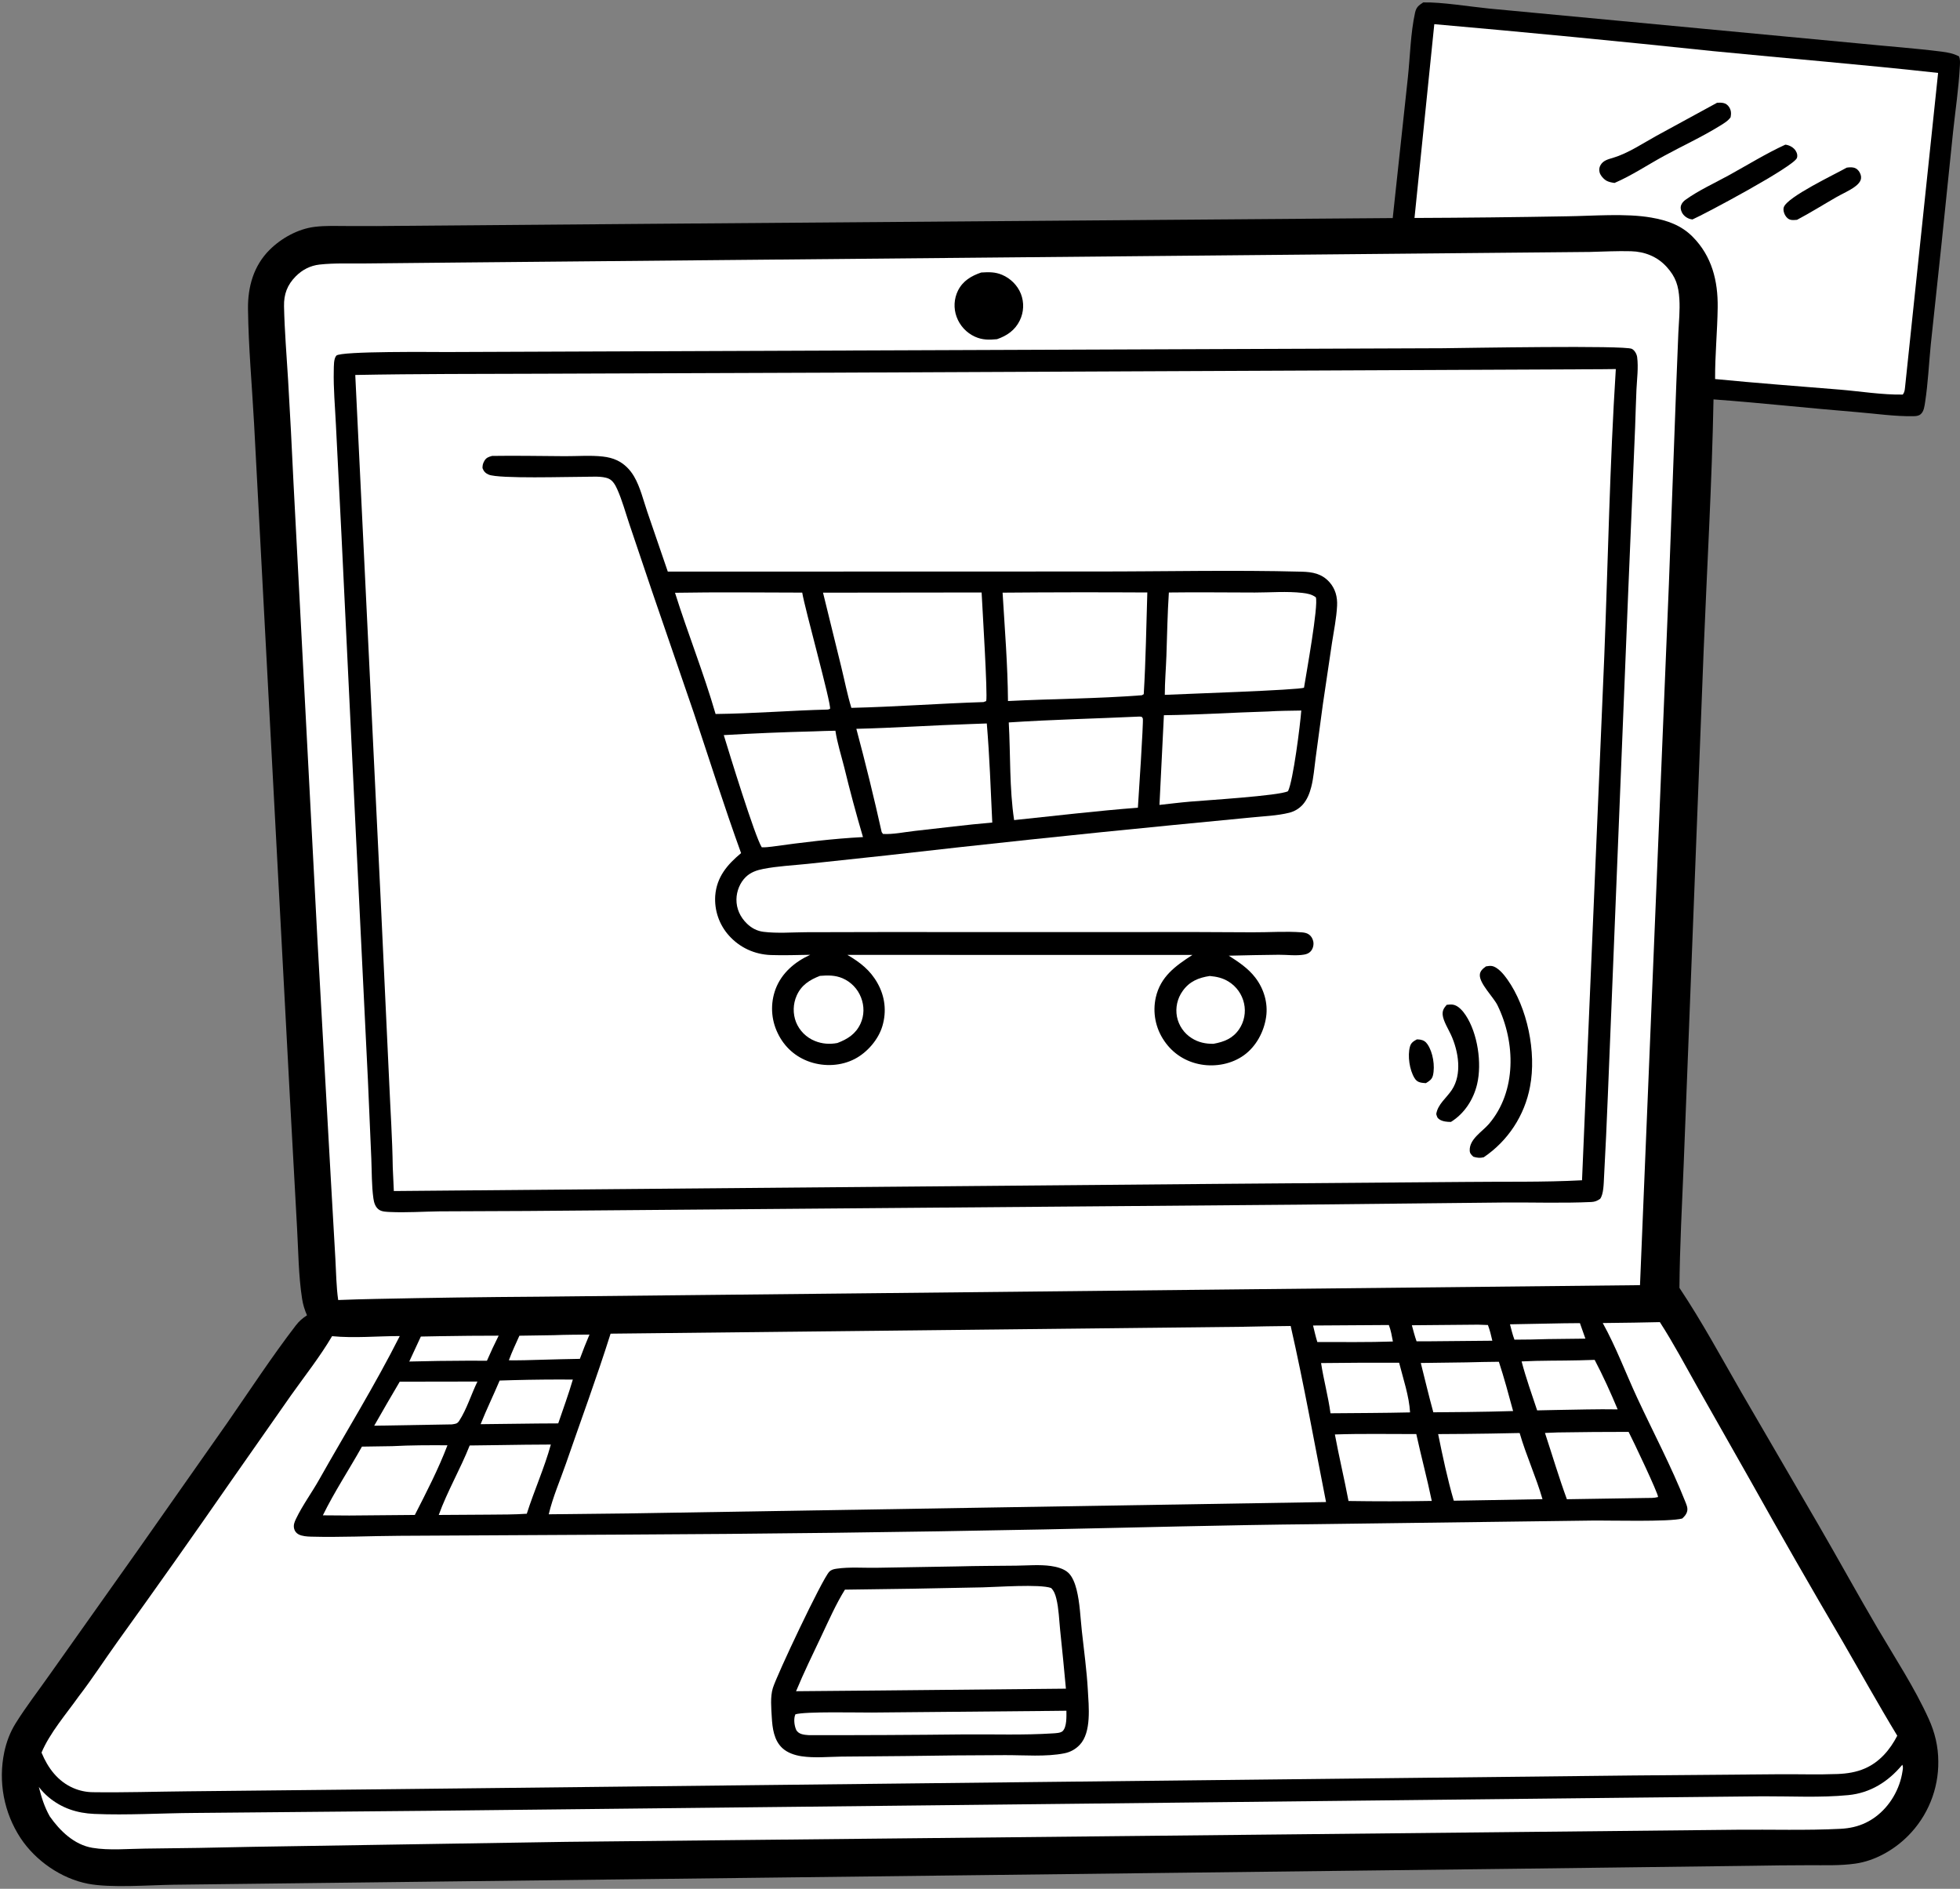
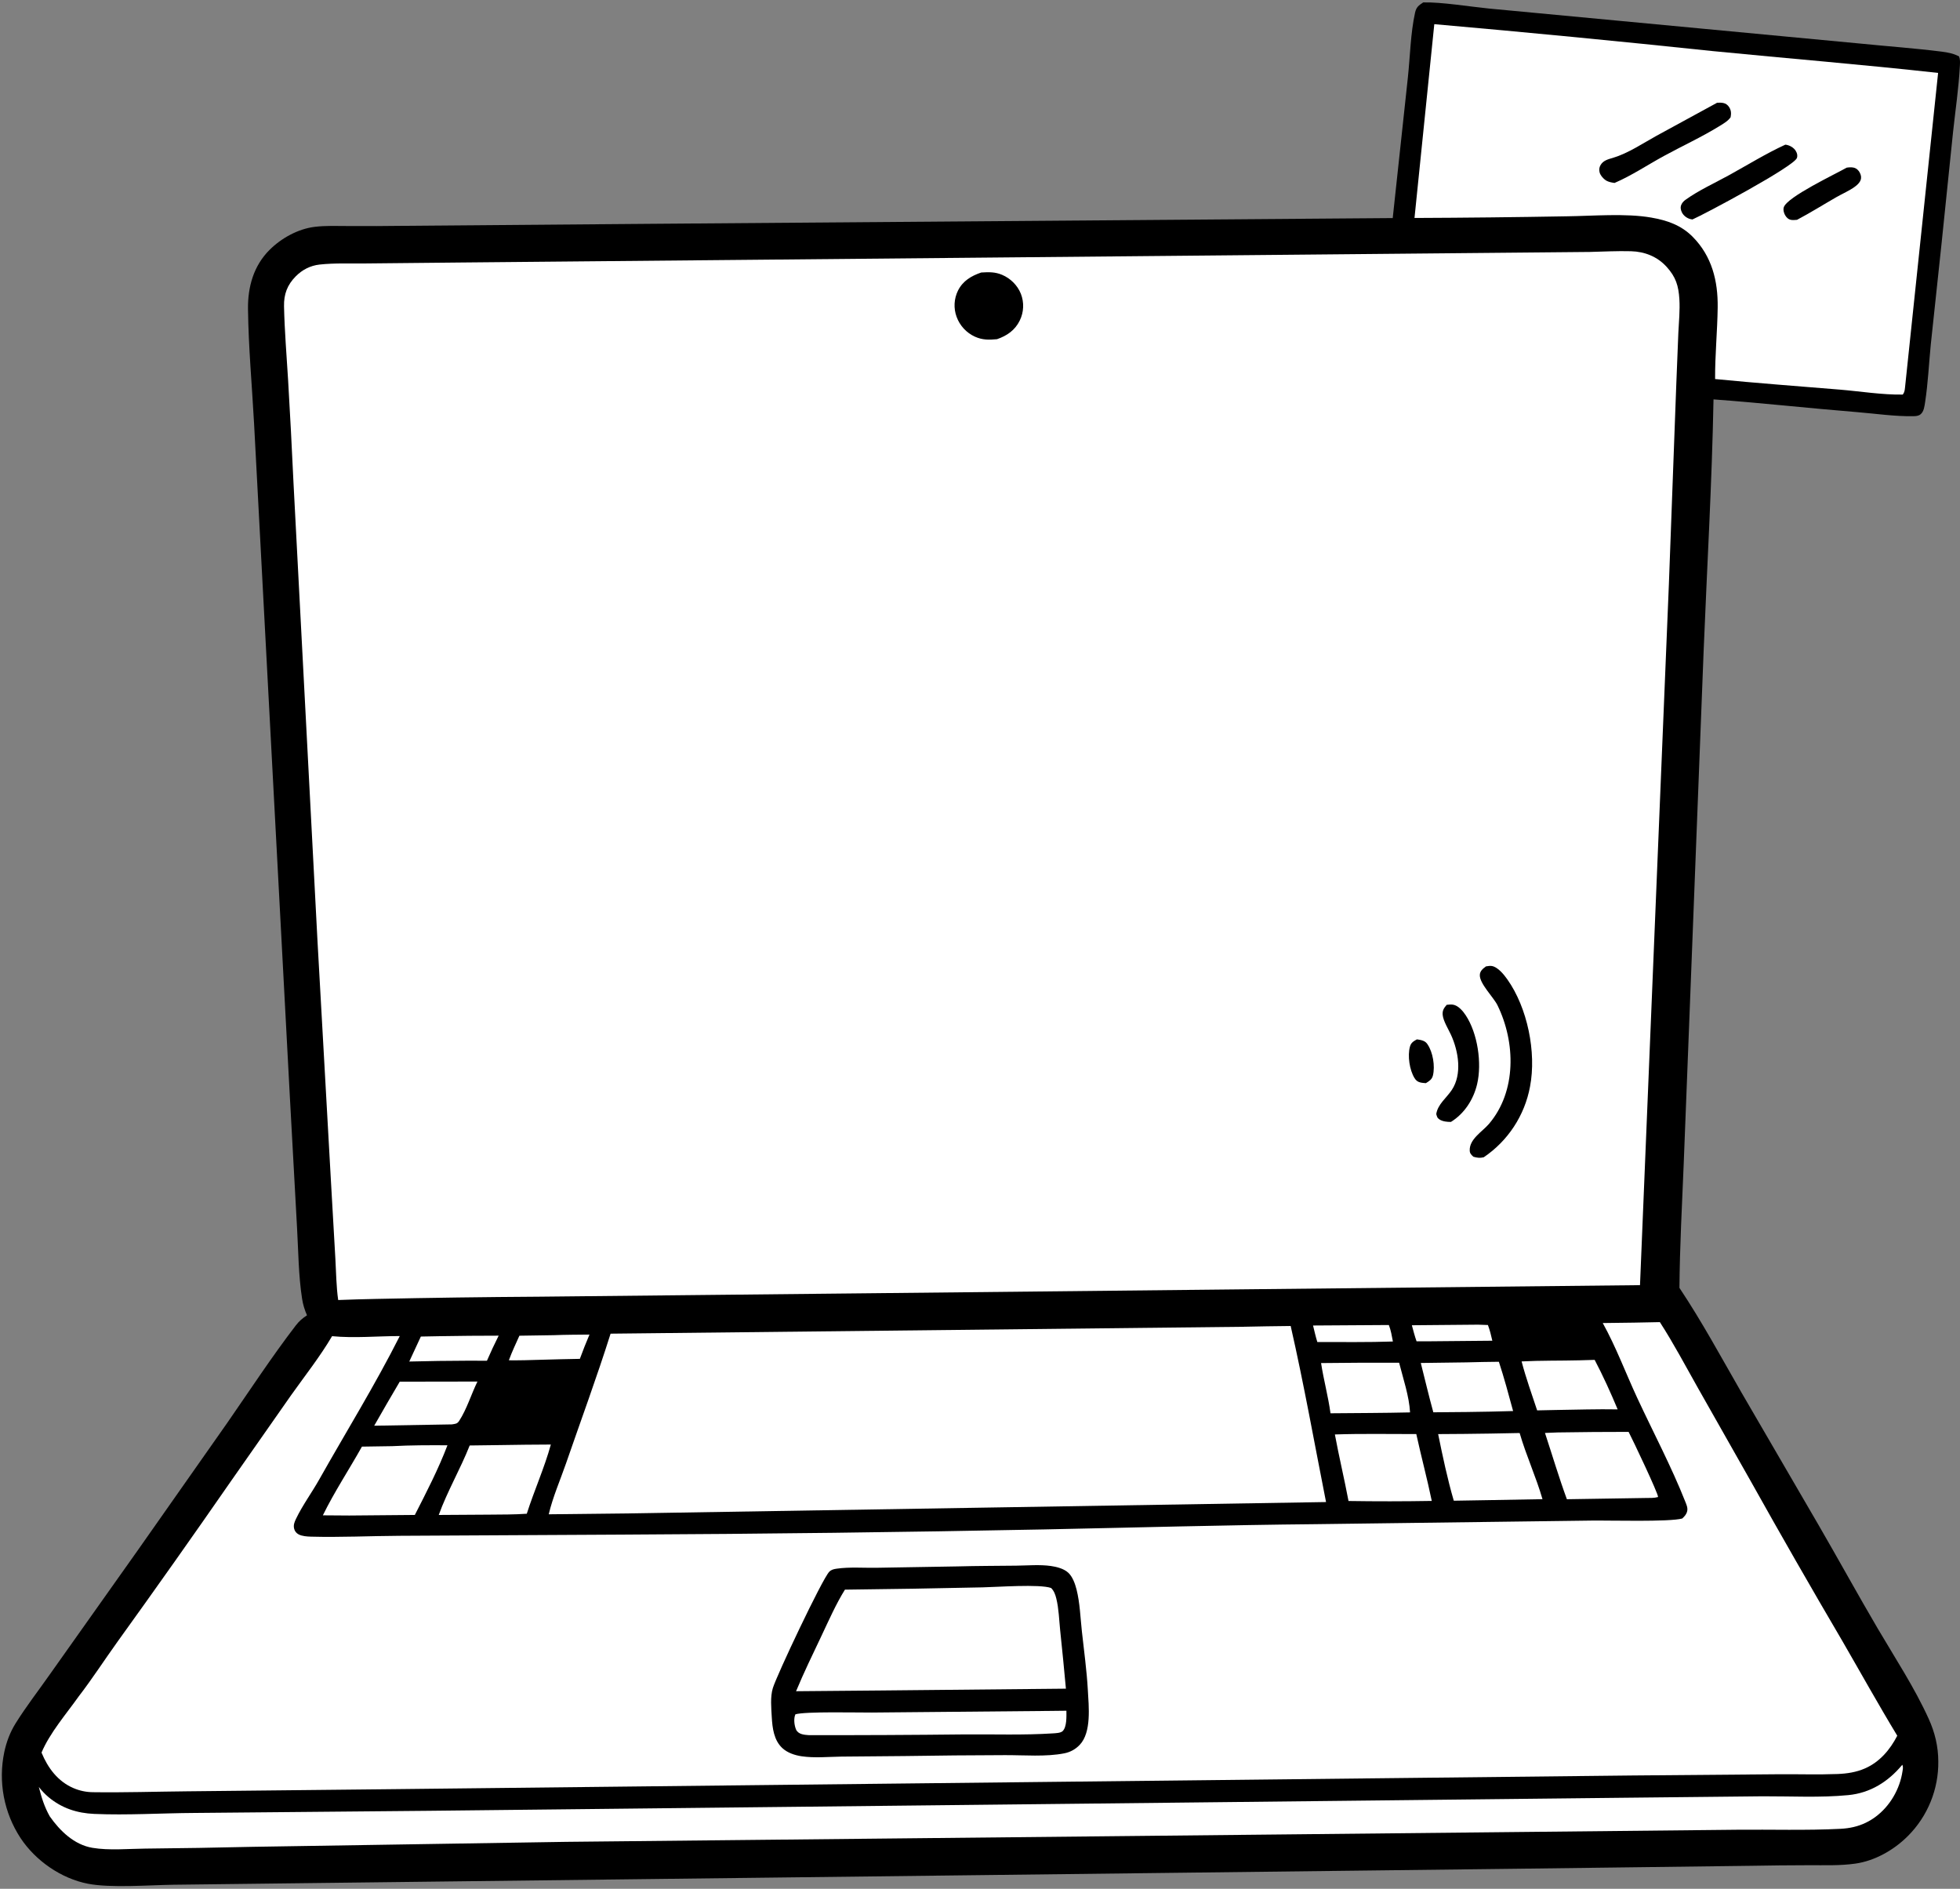
<svg xmlns="http://www.w3.org/2000/svg" width="712" height="686" viewBox="0 0 712 686" fill="none">
  <rect x="0" y="0" width="712" height="686" fill="#808080" stroke="none" />
  <path d="M517.004 0.878C523.614 0.707 533.932 2.414 540.831 3.097L586.936 7.442L676.474 15.892C686.064 16.86 695.751 17.541 705.309 18.749C707.54 19.031 709.664 19.426 711.668 20.497C712.086 21.559 712.014 22.718 711.959 23.84C711.566 31.856 710.318 40.009 709.471 48.002L705.294 88.509L701.387 125.127C700.702 132.046 700.388 139.159 699.332 146.025C699.104 147.514 698.911 149.45 697.687 150.458C696.927 151.086 696.015 151.138 695.056 151.157C688.382 151.289 681.278 150.223 674.607 149.683C657.22 148.278 639.848 146.333 622.461 145.06C621.888 175.492 620.1 205.974 618.873 236.39L613.665 370.629L611.631 422.722C611.016 437.715 610.206 452.752 610.081 467.756C618.232 479.967 625.221 492.913 632.536 505.626L660.646 553.935C667.893 566.418 674.839 579.102 682.15 591.538C688.437 602.232 695.533 613.011 700.643 624.307C702.899 629.296 704.084 634.258 704.117 639.75C704.124 640.375 704.115 640.999 704.091 641.624C704.067 642.248 704.027 642.871 703.972 643.493C703.917 644.116 703.846 644.737 703.761 645.356C703.675 645.974 703.573 646.591 703.457 647.204C703.34 647.818 703.208 648.429 703.061 649.036C702.914 649.643 702.752 650.246 702.576 650.846C702.399 651.445 702.207 652.039 702 652.629C701.794 653.219 701.573 653.803 701.337 654.382C701.102 654.96 700.852 655.533 700.588 656.1C700.324 656.666 700.047 657.225 699.755 657.778C699.463 658.33 699.158 658.875 698.839 659.413C698.52 659.95 698.188 660.479 697.843 661C697.499 661.521 697.141 662.032 696.771 662.536C696.4 663.039 696.017 663.533 695.622 664.017C695.227 664.501 694.82 664.975 694.402 665.439C693.983 665.903 693.553 666.356 693.112 666.798C688.09 671.862 681.144 675.836 674.023 676.857C668.459 677.656 662.731 677.423 657.122 677.444C650.049 677.458 642.977 677.53 635.905 677.658L551.952 678.715L272.16 682.039L113.95 683.924L62.942 684.536C54.121 684.66 40.193 685.773 31.952 684.174C22.208 682.285 12.866 675.787 7.427 667.526C7.056 666.959 6.699 666.383 6.357 665.798C6.014 665.213 5.686 664.621 5.372 664.02C5.058 663.419 4.759 662.811 4.476 662.196C4.192 661.58 3.923 660.958 3.67 660.33C3.417 659.701 3.179 659.067 2.957 658.426C2.735 657.786 2.529 657.141 2.339 656.49C2.148 655.839 1.974 655.185 1.816 654.526C1.657 653.867 1.516 653.204 1.39 652.538C1.264 651.872 1.155 651.203 1.062 650.532C0.969 649.861 0.893 649.188 0.833 648.513C0.774 647.838 0.73 647.162 0.704 646.485C0.677 645.807 0.667 645.129 0.674 644.452C0.681 643.774 0.704 643.097 0.744 642.42C0.784 641.744 0.841 641.069 0.914 640.395C0.987 639.721 1.077 639.05 1.183 638.381C1.289 637.711 1.412 637.045 1.551 636.381C2.338 632.66 3.668 629.134 5.682 625.902C9.489 619.796 14.025 613.961 18.158 608.061L49.973 563.169L82.646 516.654C90.773 504.927 98.746 492.75 107.426 481.434C108.634 479.86 109.861 478.802 111.521 477.714C110.643 475.707 110.065 473.823 109.729 471.654C108.432 463.297 108.391 454.477 107.909 446.022L105.259 397.667L96.569 234.365L92.299 153.89C91.548 140.047 90.258 126.074 90.091 112.218C89.996 104.242 92.093 96.587 97.894 90.783C102.168 86.507 108.23 83.148 114.275 82.395C118.332 81.889 122.534 82.094 126.614 82.096C133.42 82.139 140.225 82.113 147.029 82.017L236.248 81.292L505.928 79.204L511.433 28.119C512.25 20.466 512.394 12.068 514.045 4.582C514.483 2.602 515.352 1.96 517.004 0.878Z" fill="black" />
-   <path d="M562.432 480.723C566.26 480.605 570.098 480.609 573.929 480.561L575.924 486.193L562.348 486.352C558.283 486.487 554.217 486.558 550.15 486.565C549.455 484.756 549.018 482.858 548.524 480.987L562.432 480.723Z" fill="white" />
  <path d="M536.965 481.119L540.509 481.245C541.218 483.13 541.675 484.987 542.111 486.948L518.061 487.168L514.586 487.156C513.905 485.252 513.416 483.28 512.881 481.331L536.965 481.119Z" fill="white" />
  <path d="M476.983 481.422L504.522 481.245C505.276 483.174 505.605 485.208 505.992 487.235C496.859 487.547 487.678 487.408 478.54 487.421C477.931 485.446 477.473 483.429 476.983 481.422Z" fill="white" />
  <path d="M201.163 484.936C205.483 484.76 209.814 484.767 214.137 484.716C212.896 487.625 211.731 490.564 210.642 493.533C205.924 493.591 201.203 493.754 196.486 493.868C192.605 493.994 188.737 494.105 184.852 494.06C185.952 491.024 187.363 488.075 188.68 485.129L201.163 484.936Z" fill="white" />
  <path d="M159.808 485.301C166.919 485.177 174.03 485.114 181.143 485.114C179.641 488.112 178.222 491.148 176.887 494.223L170.03 494.205C162.91 494.223 155.79 494.323 148.672 494.507L152.879 485.433L159.808 485.301Z" fill="white" />
-   <path d="M186.519 501.261C193.709 501.074 200.899 501.007 208.092 501.059C206.522 506.415 204.588 511.691 202.785 516.974L195.402 517.019L174.59 517.264C176.729 511.926 179.264 506.717 181.506 501.414L186.519 501.261Z" fill="white" />
  <path d="M145.212 501.823L173.44 501.778C171.181 506.379 169.591 511.773 166.809 516.045C166.054 517.203 165.402 517.125 164.139 517.338L135.938 517.816C138.983 512.459 142.074 507.127 145.212 501.823Z" fill="white" />
  <path d="M573.769 494.066L579.286 493.905C582.328 499.696 585.118 505.849 587.637 511.885C580.215 511.748 572.759 512.002 565.335 512.104L558.39 512.249C556.45 506.364 554.307 500.464 552.749 494.467C559.723 494.099 566.779 494.245 573.769 494.066Z" fill="white" />
  <path d="M532.649 494.813C536.595 494.702 540.542 494.629 544.49 494.593C546.424 500.501 548.031 506.494 549.659 512.492C544.04 512.66 538.42 512.776 532.798 512.839L520.678 512.946C519.041 507.013 517.634 500.999 516.123 495.032L532.649 494.813Z" fill="white" />
  <path d="M479.9 495.065C489.351 494.948 498.803 494.907 508.255 494.944C509.696 500.647 511.903 507.105 512.225 512.983C502.597 513.205 492.957 513.216 483.325 513.304C482.495 507.194 480.836 501.174 479.9 495.065Z" fill="white" />
  <path d="M484.916 520.995C494.744 520.651 504.654 520.873 514.49 520.85C516.262 528.968 518.43 536.996 520.113 545.135C510.031 545.31 499.95 545.319 489.868 545.162C488.346 537.079 486.412 529.081 484.916 520.995Z" fill="white" />
  <path d="M541.425 520.672C544.961 520.585 548.498 520.519 552.036 520.472C554.379 528.593 557.983 536.353 560.333 544.494L541.156 544.84L528.113 545.059C525.815 537.205 524.065 528.887 522.429 520.861C528.761 520.837 535.093 520.774 541.425 520.672Z" fill="white" />
  <path d="M181.658 524.851C187.806 524.745 193.955 524.68 200.104 524.657C197.764 533.137 194.046 541.371 191.365 549.787C186.813 550.11 182.235 550.071 177.673 550.116L159.38 550.233C162.487 541.642 167.242 533.547 170.625 524.995L181.658 524.851Z" fill="white" />
  <path d="M565.918 520.259C574.485 520.122 583.051 520.055 591.618 520.056C593.017 522.726 602.463 542.562 602.318 543.719C600.865 544.123 599.38 544.052 597.882 544.067L569.194 544.52C566.292 536.616 563.871 528.447 561.236 520.445L565.918 520.259Z" fill="white" />
  <path d="M142.511 525.244C149.168 524.887 155.876 524.886 162.542 524.924C159.304 533.473 154.859 542.081 150.696 550.227L136.448 550.352C130.06 550.458 123.672 550.463 117.284 550.367C121.447 541.849 126.843 533.704 131.481 525.412L142.511 525.244Z" fill="white" />
  <path d="M691.033 640.97C691.047 640.987 691.065 641.002 691.074 641.022C691.409 641.786 691.235 642.484 691.119 643.277C690.167 649.796 686.538 656.047 681.215 659.95C680.143 660.735 679.01 661.418 677.815 661.998C674.928 663.405 671.827 664.057 668.637 664.22C656.125 664.863 643.397 664.429 630.857 664.561L544.782 665.452L205.626 668.956L91.893 670.762C78.814 671.071 65.734 671.288 52.653 671.413C46.539 671.476 39.6 672.139 33.574 671.128C26.941 670.015 21.77 664.974 18.072 659.696C16.118 656.23 15.093 652.878 14.103 649.027C15.168 650.379 16.324 651.625 17.648 652.73C22.465 656.75 27.994 658.539 34.21 658.811C46.215 659.335 58.537 658.532 70.585 658.462L155.857 657.68L395.462 655.07L588.496 652.956L640.321 652.412C650.554 652.375 661.256 652.971 671.421 651.984C679.476 651.202 685.941 647.093 691.033 640.97Z" fill="white" />
  <path d="M521.031 8.778C554.74 11.739 588.421 14.996 622.073 18.547C649.394 21.241 676.758 23.457 704.046 26.483L692.139 139.688C691.971 141.006 692.043 142.254 691.205 143.307C683.768 143.44 675.747 142.118 668.301 141.505C653.218 140.265 638.096 139.146 623.036 137.669C622.986 129 623.862 120.32 623.974 111.646C624.098 102.02 621.868 93.053 614.916 86.026C610.697 81.761 605.608 80.027 599.83 79.021C590.578 77.41 578.614 78.441 569.133 78.561C550.702 78.892 532.27 79.093 513.838 79.166L521.031 8.778Z" fill="white" />
  <path d="M670.839 60.894C671.626 60.759 672.645 60.697 673.43 60.894C674.42 61.144 675.185 61.857 675.629 62.77C676.066 63.67 676.241 64.508 675.866 65.469C675.482 66.445 674.637 67.203 673.812 67.81C671.79 69.302 669.323 70.325 667.141 71.577C662.353 74.323 657.677 77.262 652.795 79.841C652.147 79.891 651.457 79.959 650.81 79.885C649.76 79.765 649.015 79.087 648.496 78.207C648.014 77.386 647.695 76.181 647.997 75.261C649.227 71.509 666.582 63.311 670.839 60.894Z" fill="black" />
  <path d="M648.547 52.541C648.696 52.561 648.846 52.572 648.993 52.602C650.288 52.867 651.648 53.658 652.341 54.817C652.827 55.629 653.058 56.421 652.764 57.353C651.797 60.419 619.136 77.828 614.818 79.704C614.57 79.661 614.317 79.635 614.073 79.575C612.786 79.254 611.54 78.319 610.962 77.105C610.525 76.186 610.358 75.297 610.776 74.33C611.111 73.552 611.7 72.985 612.373 72.503C617.098 69.121 622.887 66.49 627.991 63.681C634.768 59.95 641.519 55.767 648.547 52.541Z" fill="black" />
  <path d="M623.752 37.324C624.497 37.268 625.258 37.265 625.996 37.403C626.909 37.575 627.62 38.118 628.121 38.883C628.894 40.066 628.926 41.232 628.673 42.571C627.797 43.893 626.201 44.819 624.867 45.648C618.33 49.706 611.2 52.967 604.441 56.653C598.491 59.897 592.743 63.766 586.512 66.446C585.605 66.33 584.589 66.14 583.76 65.733C582.664 65.195 581.317 63.723 581.056 62.511C580.856 61.589 580.945 60.804 581.414 59.977C582.402 58.239 584.23 57.842 586.013 57.303C591.49 55.648 596.769 52.063 601.788 49.299L623.752 37.324Z" fill="black" />
  <path d="M451.081 481.889C457.003 481.725 462.935 481.692 468.859 481.6C473.685 502.761 477.491 524.246 481.705 545.543L229.787 549.649L199.339 549.99C200.784 543.784 203.56 537.461 205.645 531.423C211.048 515.777 216.825 500.162 221.802 484.387L451.081 481.889Z" fill="white" />
  <path d="M593.598 480.379L602.971 480.193C607.982 487.942 612.325 496.197 616.868 504.227L635.879 537.776C646.798 557.306 657.925 576.716 669.259 596.007C675.897 607.474 682.34 619.083 689.212 630.411C686.599 635.486 682.817 639.96 677.486 642.287C674.297 643.679 670.958 644.185 667.502 644.319C660.41 644.594 653.234 644.348 646.132 644.405L592.978 644.852L388.577 647.099L143.491 649.813L67.826 650.606C56.476 650.711 45.066 651.091 33.723 650.925C33.123 650.919 32.525 650.883 31.928 650.818C31.331 650.754 30.74 650.659 30.152 650.536C29.565 650.413 28.985 650.261 28.413 650.08C27.841 649.9 27.279 649.691 26.727 649.455C21.013 647.033 17.374 642.103 15.085 636.542C18.064 629.427 24.095 622.474 28.567 616.169C33.507 609.749 37.986 602.812 42.718 596.225C56.576 576.984 70.261 557.619 83.773 538.133L105.765 506.714C110.753 499.693 116.272 492.714 120.632 485.297C128.685 486.081 137.117 485.264 145.222 485.254C136.281 502.98 125.678 520.114 115.924 537.42C113.242 542.178 109.905 546.689 107.543 551.61C106.99 552.764 106.55 553.807 106.82 555.107C107.023 556.085 107.633 556.849 108.509 557.302C109.75 557.944 111.522 558.069 112.891 558.107C123.565 558.401 134.429 557.858 145.119 557.802L226.367 557.368C277.359 557.124 328.347 556.496 379.33 555.483C412.361 554.816 445.423 553.874 478.456 553.57L578.211 552.272C584.575 552.179 606.426 552.818 611.101 551.519C611.958 550.706 612.626 550.022 612.899 548.83C613.169 547.658 612.643 546.509 612.22 545.44C607.169 532.674 600.575 520.239 594.778 507.781C590.578 498.754 587.054 489.219 582.222 480.525L593.598 480.379Z" fill="white" />
  <path d="M347.805 568.918C354.931 568.728 362.075 568.728 369.203 568.646C373.292 568.599 377.714 568.193 381.751 568.767C383.844 569.064 386.438 569.72 388.041 571.188C389.643 572.655 390.561 575.272 391.08 577.334C392.289 582.127 392.469 587.53 393.005 592.46C393.775 599.551 394.783 606.729 395.176 613.847C395.505 619.786 396.554 629.154 392.236 633.713C390.726 635.307 388.846 636.358 386.699 636.79C379.951 638.147 372.011 637.432 365.091 637.464C352.916 637.492 340.742 637.603 328.569 637.796L305.641 637.996C300.91 638.065 295.837 638.573 291.161 637.872C288.724 637.505 286.085 636.635 284.237 634.94C281.125 632.085 280.582 627.638 280.358 623.663C280.173 620.374 279.774 616.33 280.734 613.152C282.149 608.461 298.64 573.579 301.222 570.882C301.981 570.089 302.904 569.892 303.966 569.74C308.588 569.08 313.678 569.483 318.363 569.414L347.805 568.918Z" fill="black" />
  <path d="M381.24 621.406L387.389 621.337C387.397 623.383 387.584 627.21 386.018 628.744C385.295 629.451 383.387 629.502 382.366 629.568C371.875 630.241 361.118 629.855 350.599 629.933C331.664 630.145 312.728 630.235 293.791 630.203C292.951 630.155 292.041 630.067 291.233 629.828C290.348 629.565 289.532 629.006 289.168 628.143C288.522 626.611 288.246 624.168 288.944 622.638C292.52 621.551 311.84 622.031 316.703 621.994L381.24 621.406Z" fill="white" />
  <path d="M356.895 576.528C362.107 576.425 377.71 575.267 381.838 576.761C382.914 577.847 383.359 579.125 383.723 580.596C384.632 584.278 384.74 588.419 385.129 592.191C385.873 599.231 386.567 606.275 387.209 613.325L319.904 613.982L289.184 614.251C292.003 607.446 295.287 600.738 298.442 594.079C301.101 588.468 303.65 582.637 306.932 577.357C323.588 577.175 340.242 576.899 356.895 576.528Z" fill="white" />
  <path d="M577.497 91.506C582.474 91.382 587.517 91.11 592.493 91.247C597.474 91.384 602.042 93.19 605.428 96.917C608.77 100.596 609.754 103.789 610.06 108.669C610.313 112.7 609.876 116.858 609.686 120.889L608.935 139.671L606.245 212.265L595.756 466.766L310.796 469.762L195.684 470.958C175.995 471.082 156.307 471.352 136.622 471.767C132.03 471.855 127.44 471.989 122.851 472.168C122.145 467.245 122.118 462.097 121.826 457.125L120.195 428.539L115.337 341.823L106.605 175.123C106.037 162.767 105.388 150.416 104.659 138.068C104.121 129.15 103.368 120.171 103.178 111.242C103.086 106.897 104.332 103.487 107.451 100.346C109.804 97.975 112.752 96.456 116.085 96.087C121.583 95.479 127.424 95.761 132.968 95.685L167.505 95.34L270.981 94.377L577.497 91.506Z" fill="white" />
  <path d="M356.442 98.974C359.161 98.815 361.442 98.723 364.023 99.816C367.079 101.11 369.626 103.621 370.853 106.718C371.004 107.106 371.135 107.501 371.245 107.902C371.355 108.304 371.444 108.71 371.512 109.121C371.581 109.532 371.627 109.945 371.653 110.361C371.678 110.776 371.682 111.192 371.664 111.608C371.646 112.024 371.607 112.438 371.547 112.85C371.487 113.262 371.405 113.67 371.302 114.074C371.2 114.478 371.077 114.875 370.933 115.266C370.789 115.656 370.626 116.039 370.443 116.413C368.729 119.936 365.783 121.955 362.174 123.195C359.261 123.466 356.88 123.51 354.166 122.285C353.782 122.11 353.408 121.917 353.044 121.705C352.68 121.493 352.327 121.263 351.985 121.017C351.644 120.77 351.316 120.507 351.001 120.227C350.686 119.947 350.385 119.652 350.099 119.343C349.813 119.033 349.544 118.71 349.29 118.373C349.036 118.037 348.8 117.689 348.581 117.329C348.362 116.969 348.162 116.599 347.98 116.219C347.798 115.839 347.635 115.451 347.492 115.054C347.351 114.671 347.231 114.282 347.13 113.887C347.029 113.492 346.948 113.093 346.888 112.689C346.828 112.286 346.788 111.88 346.768 111.473C346.749 111.066 346.75 110.659 346.772 110.251C346.794 109.844 346.836 109.439 346.899 109.036C346.961 108.633 347.044 108.234 347.147 107.84C347.25 107.445 347.373 107.057 347.515 106.674C347.658 106.292 347.819 105.918 347.999 105.552C349.781 101.994 352.825 100.214 356.442 98.974Z" fill="black" />
-   <path d="M524.16 126.479C532.875 126.384 590.13 125.361 592.79 126.705C593.836 127.233 594.58 128.617 594.723 129.72C595.213 133.509 594.652 137.697 594.467 141.505C594.245 146.054 594.166 150.611 593.982 155.162L591.493 214.528L585.314 367.37C584.444 387.481 583.8 407.64 582.68 427.737C582.563 429.837 582.546 433.736 581.279 435.411C580.21 436.145 579.395 436.505 578.079 436.566C567.446 437.063 556.569 436.65 545.905 436.756L471.133 437.539L191.461 439.828L159.696 439.964C153.738 440.038 147.647 440.475 141.7 440.196C140.477 440.138 138.832 440.11 137.773 439.427C136.35 438.509 135.854 436.807 135.638 435.242C134.983 430.509 135.082 425.476 134.88 420.697L133.663 392.567L129.34 304.203L124.055 194.563L122.032 154.413C121.726 147.846 121.084 141.086 121.249 134.52C121.287 133.032 121.181 130.288 122.179 129.168C123.701 127.46 158.096 127.871 162.384 127.858L524.16 126.479Z" fill="black" />
  <path d="M581.788 134.099L586.971 134.042C584.756 168.725 584.149 203.608 582.781 238.34L574.695 428.672C560.617 429.428 546.289 429.109 532.178 429.279L440.607 429.997L143.067 432.584L142.675 424.001C142.536 413.746 141.834 403.439 141.391 393.19L138.236 325.672L129.057 136.188C151.599 135.75 174.171 135.827 196.718 135.735L303.064 135.347L581.788 134.099Z" fill="white" />
-   <path d="M514.695 377.505C515.129 377.521 515.462 377.521 515.902 377.593C517.081 377.784 517.889 378.304 518.562 379.29C520.54 382.182 521.354 387.216 520.534 390.605C520.178 392.076 519.164 392.667 517.97 393.401C517.277 393.351 516.554 393.308 515.881 393.129C514.933 392.878 514.354 392.384 513.844 391.556C512.03 388.622 511.263 383.448 512.189 380.128C512.592 378.679 513.479 378.195 514.695 377.505Z" fill="black" />
+   <path d="M514.695 377.505C517.081 377.784 517.889 378.304 518.562 379.29C520.54 382.182 521.354 387.216 520.534 390.605C520.178 392.076 519.164 392.667 517.97 393.401C517.277 393.351 516.554 393.308 515.881 393.129C514.933 392.878 514.354 392.384 513.844 391.556C512.03 388.622 511.263 383.448 512.189 380.128C512.592 378.679 513.479 378.195 514.695 377.505Z" fill="black" />
  <path d="M525.53 364.955C526.297 364.872 527.069 364.769 527.839 364.896C529.766 365.214 531.469 367.251 532.481 368.796C536.785 375.369 538.378 386.146 536.589 393.749C535.279 399.315 531.974 404.452 527.082 407.477C525.781 407.503 524.086 407.337 522.96 406.611C522.057 406.03 522.026 405.588 521.741 404.622C522.297 401.036 525.464 398.78 527.392 395.873C531.197 390.14 529.834 381.873 527.118 375.901C526.193 373.867 524.273 370.814 524.074 368.607C523.927 366.972 524.54 366.125 525.53 364.955Z" fill="black" />
  <path d="M539.803 350.99C540.494 350.886 541.287 350.725 541.987 350.861C544.177 351.287 546.321 353.962 547.533 355.666C554.88 366.002 558.188 382.222 555.807 394.642C555.687 395.288 555.551 395.93 555.4 396.569C555.248 397.209 555.081 397.844 554.897 398.475C554.714 399.106 554.515 399.732 554.301 400.353C554.087 400.974 553.857 401.59 553.613 402.2C553.368 402.809 553.108 403.413 552.833 404.01C552.558 404.607 552.268 405.196 551.964 405.779C551.661 406.361 551.343 406.936 551.01 407.503C550.677 408.069 550.331 408.627 549.971 409.177C549.611 409.726 549.237 410.266 548.85 410.798C548.463 411.329 548.063 411.85 547.65 412.361C547.238 412.872 546.812 413.373 546.375 413.863C545.937 414.353 545.488 414.832 545.026 415.3C544.565 415.767 544.092 416.224 543.608 416.668C543.124 417.112 542.629 417.544 542.123 417.964C541.618 418.384 541.103 418.792 540.577 419.186C540.052 419.58 539.516 419.96 538.972 420.328C537.542 420.652 536.61 420.517 535.227 420.126C534.508 419.456 533.948 418.97 533.9 417.912C533.713 413.72 538.461 411.033 540.857 408.234C550.968 396.424 550.573 378.579 543.99 365.124C542.553 362.188 537.432 357.253 537.569 354.087C537.631 352.624 538.736 351.776 539.803 350.99Z" fill="black" />
-   <path d="M178.751 165.59C187.55 165.446 196.379 165.642 205.18 165.684C209.684 165.706 214.539 165.309 219.005 165.817C220.795 166.021 222.559 166.429 224.192 167.209C226.811 168.459 228.852 170.528 230.312 173.012C232.579 176.87 233.709 181.708 235.155 185.942L242.586 207.608L398.08 207.566C422.96 207.587 447.985 206.978 472.844 207.635C476.762 207.738 480.136 208.327 482.907 211.395C485.084 213.805 485.877 216.802 485.719 219.991C485.494 224.492 484.546 229.055 483.861 233.514L480.57 255.678L477.909 275.434C477.446 278.864 477.191 282.482 476.333 285.829C475.736 288.157 474.831 290.47 473.204 292.283C472.882 292.636 472.535 292.963 472.165 293.265C471.795 293.567 471.405 293.841 470.995 294.086C470.585 294.332 470.159 294.546 469.717 294.729C469.276 294.912 468.824 295.062 468.361 295.179C463.998 296.28 459.059 296.44 454.563 296.904L426.444 299.626C391.678 303.013 356.943 306.691 322.238 310.661L293.341 313.759C288.057 314.308 282.512 314.573 277.297 315.584C274.946 316.039 272.721 316.795 270.963 318.48C268.803 320.552 267.57 323.651 267.524 326.626C267.472 330.054 268.907 333.106 271.349 335.47C273.037 337.105 275.02 338.148 277.357 338.436C282.351 339.05 287.702 338.614 292.746 338.581L319.375 338.522L411.122 338.528C425.731 338.478 440.339 338.506 454.946 338.611C460.815 338.653 467.082 338.175 472.889 338.627C473.766 338.696 474.666 338.847 475.409 339.35C476.304 339.954 476.797 340.81 477.046 341.841C477.343 343.076 476.978 344.591 476.123 345.526C475.475 346.236 474.655 346.553 473.735 346.711C470.824 347.212 467.491 346.755 464.521 346.77C458.475 346.801 452.423 346.979 446.378 347.106C449.959 349.407 453.39 351.657 456.017 355.078C459.105 359.101 460.672 364.279 459.942 369.335C459.16 374.747 456.319 380.074 451.843 383.285C447.455 386.434 441.671 387.534 436.385 386.641C430.856 385.707 426.095 382.714 422.938 378.057C422.743 377.775 422.555 377.487 422.374 377.194C422.193 376.901 422.02 376.604 421.854 376.302C421.689 376 421.531 375.695 421.382 375.385C421.232 375.076 421.09 374.762 420.956 374.446C420.822 374.128 420.697 373.808 420.58 373.485C420.462 373.161 420.353 372.835 420.253 372.506C420.152 372.177 420.06 371.845 419.977 371.512C419.893 371.178 419.818 370.842 419.752 370.505C419.686 370.167 419.628 369.828 419.579 369.487C419.53 369.147 419.49 368.805 419.459 368.463C419.428 368.12 419.405 367.777 419.391 367.433C419.378 367.09 419.373 366.746 419.377 366.402C419.381 366.058 419.394 365.714 419.416 365.37C419.437 365.027 419.467 364.684 419.507 364.342C419.546 364.001 419.594 363.66 419.651 363.321C419.707 362.982 419.773 362.644 419.847 362.308C421.578 354.655 427.018 350.82 433.172 346.829L307.838 346.816C312.469 349.555 316.099 352.324 318.776 357.095C321.481 361.916 322.126 367.3 320.551 372.636C319.099 377.555 315.07 382.214 310.556 384.581C305.613 387.172 299.599 387.47 294.333 385.719C289.021 383.953 284.88 380.237 282.493 375.196C282.344 374.888 282.203 374.577 282.07 374.262C281.937 373.948 281.812 373.63 281.694 373.308C281.577 372.987 281.468 372.664 281.367 372.337C281.266 372.01 281.174 371.681 281.089 371.35C281.005 371.019 280.929 370.686 280.861 370.351C280.794 370.016 280.735 369.68 280.684 369.341C280.634 369.003 280.592 368.664 280.559 368.324C280.525 367.984 280.5 367.643 280.483 367.302C280.467 366.96 280.46 366.619 280.461 366.277C280.461 365.935 280.471 365.594 280.489 365.252C280.507 364.911 280.534 364.571 280.569 364.231C280.604 363.891 280.648 363.552 280.7 363.214C280.752 362.876 280.813 362.54 280.882 362.205C280.951 361.87 281.029 361.538 281.115 361.207C281.201 360.876 281.295 360.548 281.397 360.222C281.5 359.896 281.611 359.572 281.729 359.252C283.951 353.358 288.753 349.337 294.325 346.781C289.577 346.841 284.767 347.039 280.024 346.866C274.13 346.65 268.752 344.202 264.803 339.799C264.584 339.555 264.371 339.306 264.164 339.051C263.957 338.796 263.757 338.537 263.563 338.272C263.37 338.007 263.183 337.738 263.003 337.464C262.823 337.19 262.649 336.911 262.483 336.629C262.317 336.346 262.158 336.059 262.006 335.769C261.854 335.478 261.71 335.184 261.572 334.886C261.436 334.588 261.306 334.287 261.184 333.982C261.062 333.678 260.947 333.371 260.841 333.061C260.734 332.751 260.635 332.438 260.545 332.123C260.453 331.808 260.37 331.491 260.295 331.172C260.22 330.853 260.153 330.532 260.094 330.209C260.034 329.886 259.984 329.563 259.941 329.237C259.898 328.912 259.863 328.586 259.837 328.26C259.81 327.933 259.792 327.605 259.782 327.277C259.772 326.949 259.77 326.621 259.776 326.294C259.782 325.966 259.797 325.639 259.819 325.311C260.355 318.496 264.21 314.007 269.209 309.855C263.113 293.014 257.685 275.853 252.013 258.86L236.878 214.807L228.618 190.333C227.208 186.145 226.001 181.645 224.191 177.628C223.552 176.209 222.628 174.521 221.132 173.858C218.696 172.78 214.676 173.194 212.012 173.18C206.729 173.151 181.238 173.96 177.542 172.386C176.355 171.88 175.734 171.233 175.274 170.012C175.276 168.98 175.418 168.323 175.94 167.417C176.651 166.185 177.477 165.955 178.751 165.59Z" fill="black" />
  <path d="M439.465 354.479C441.982 354.715 444.126 355.17 446.304 356.516C446.657 356.734 446.999 356.97 447.33 357.223C447.66 357.475 447.977 357.744 448.28 358.028C448.584 358.313 448.872 358.612 449.145 358.925C449.418 359.239 449.675 359.565 449.916 359.905C450.157 360.244 450.38 360.594 450.585 360.955C450.791 361.317 450.978 361.688 451.146 362.068C451.314 362.449 451.463 362.837 451.592 363.232C451.722 363.627 451.831 364.028 451.92 364.434C452.009 364.833 452.077 365.236 452.124 365.643C452.171 366.049 452.198 366.457 452.204 366.867C452.21 367.276 452.196 367.684 452.16 368.091C452.125 368.499 452.069 368.904 451.992 369.306C451.915 369.708 451.818 370.105 451.701 370.498C451.584 370.89 451.447 371.275 451.291 371.653C451.135 372.031 450.96 372.4 450.766 372.761C450.572 373.121 450.361 373.471 450.131 373.81C447.819 377.195 444.684 378.392 440.841 379.104C437.997 379.16 435.337 378.605 432.91 377.062C432.567 376.846 432.236 376.613 431.916 376.364C431.596 376.114 431.29 375.849 430.997 375.569C430.704 375.288 430.427 374.993 430.164 374.684C429.902 374.375 429.655 374.054 429.425 373.72C429.195 373.386 428.983 373.041 428.788 372.685C428.593 372.33 428.417 371.965 428.259 371.591C428.101 371.218 427.962 370.838 427.843 370.45C427.724 370.063 427.625 369.67 427.546 369.272C427.469 368.869 427.413 368.462 427.378 368.053C427.343 367.644 427.329 367.234 427.335 366.823C427.341 366.413 427.369 366.004 427.417 365.596C427.464 365.188 427.533 364.783 427.622 364.382C427.711 363.981 427.82 363.586 427.95 363.196C428.079 362.807 428.228 362.424 428.396 362.049C428.564 361.675 428.75 361.31 428.955 360.954C429.161 360.598 429.383 360.254 429.624 359.921C432.093 356.432 435.405 355.093 439.465 354.479Z" fill="white" />
  <path d="M297.842 354.438C300.714 354.203 303.333 354.151 306.052 355.299C306.434 355.463 306.806 355.646 307.169 355.847C307.533 356.048 307.886 356.267 308.228 356.503C308.569 356.739 308.898 356.992 309.214 357.261C309.531 357.53 309.833 357.814 310.121 358.113C310.41 358.412 310.682 358.725 310.939 359.051C311.196 359.378 311.437 359.716 311.66 360.066C311.884 360.417 312.089 360.777 312.277 361.148C312.464 361.518 312.633 361.897 312.782 362.285C313.993 365.354 313.981 368.784 312.594 371.792C310.853 375.562 307.895 377.401 304.189 378.82C301.427 379.34 298.66 379.152 296.048 378.089C295.663 377.935 295.287 377.762 294.919 377.571C294.551 377.379 294.193 377.17 293.846 376.942C293.499 376.715 293.165 376.47 292.842 376.208C292.52 375.947 292.212 375.67 291.918 375.378C291.624 375.086 291.345 374.779 291.081 374.458C290.818 374.138 290.571 373.805 290.341 373.46C290.112 373.115 289.9 372.759 289.706 372.392C289.512 372.025 289.337 371.65 289.18 371.266C289.03 370.879 288.899 370.487 288.787 370.087C288.676 369.688 288.584 369.284 288.512 368.876C288.441 368.468 288.39 368.057 288.359 367.643C288.327 367.23 288.317 366.816 288.327 366.402C288.336 365.987 288.367 365.574 288.417 365.163C288.468 364.751 288.539 364.343 288.63 363.939C288.721 363.534 288.832 363.135 288.962 362.742C289.093 362.348 289.242 361.962 289.411 361.583C291.118 357.76 294.112 355.893 297.842 354.438Z" fill="white" />
  <path d="M460.614 258.411C464.63 258.143 468.684 258.154 472.709 258.067C472.343 263.157 469.751 283.691 467.891 287.357C465.016 289.009 437.293 290.712 432.329 291.155C428.617 291.468 424.898 291.946 421.192 292.345L422.805 259.763C435.395 259.619 448.019 258.777 460.614 258.411Z" fill="white" />
  <path d="M295.598 265.634C298.218 265.5 300.85 265.47 303.473 265.399C304.149 269.843 305.566 274.285 306.671 278.646C308.738 287.162 311.011 295.622 313.49 304.027C302.617 304.586 291.303 305.982 280.512 307.485C279.227 307.654 278.018 307.773 276.722 307.744C274.219 303.827 264.873 273.396 262.921 266.991C273.805 266.353 284.698 265.901 295.598 265.634Z" fill="white" />
  <path d="M413.899 260.258L414.701 260.318C414.852 260.546 415.104 260.734 415.155 261.003C415.401 262.317 413.603 289.782 413.356 293.36C398.36 294.506 383.358 296.312 368.397 297.855C366.651 286.334 367.104 274.05 366.448 262.39C382.234 261.34 398.093 261.004 413.899 260.258Z" fill="white" />
  <path d="M352.679 262.969L358.469 262.763C359.479 274.716 359.884 286.762 360.458 298.744C351.056 299.547 341.626 300.774 332.241 301.798C328.548 302.201 324.45 303.107 320.755 302.888L320.276 302.202C317.476 289.639 314.411 277.141 311.081 264.708C324.94 264.376 338.815 263.416 352.679 262.969Z" fill="white" />
  <path d="M424.608 215.194C435.008 215.041 445.428 215.213 455.831 215.206C461.42 215.202 467.555 214.699 473.094 215.34C474.906 215.549 476.509 215.834 477.994 216.935C479.012 219.907 474.506 244.733 473.706 249.752C472.472 250.633 428.62 252.089 423.131 252.371C423.132 247.675 423.549 242.942 423.714 238.242C423.985 230.563 424.098 222.861 424.608 215.194Z" fill="white" />
  <path d="M245.209 215.296C260.598 215.029 276.032 215.199 291.423 215.235C292.305 220.834 302.007 255.627 301.529 257.451L300.768 257.707C287.16 258.044 273.561 259.171 259.947 259.321C255.651 244.47 249.843 230.052 245.209 215.296Z" fill="white" />
-   <path d="M364.206 215.253C381.731 215.106 399.257 215.083 416.782 215.184C416.395 227.472 416.229 239.853 415.485 252.121L414.798 252.515C398.662 253.77 382.343 253.795 366.165 254.618C366.069 241.526 364.987 228.323 364.206 215.253Z" fill="white" />
  <path d="M298.975 215.258L356.585 215.188C356.821 220.114 358.845 252.516 358.25 254.63L357.274 254.993C341.269 255.496 325.283 256.716 309.273 257.094C307.78 252.218 306.793 247.061 305.571 242.1L298.975 215.258Z" fill="white" />
</svg>